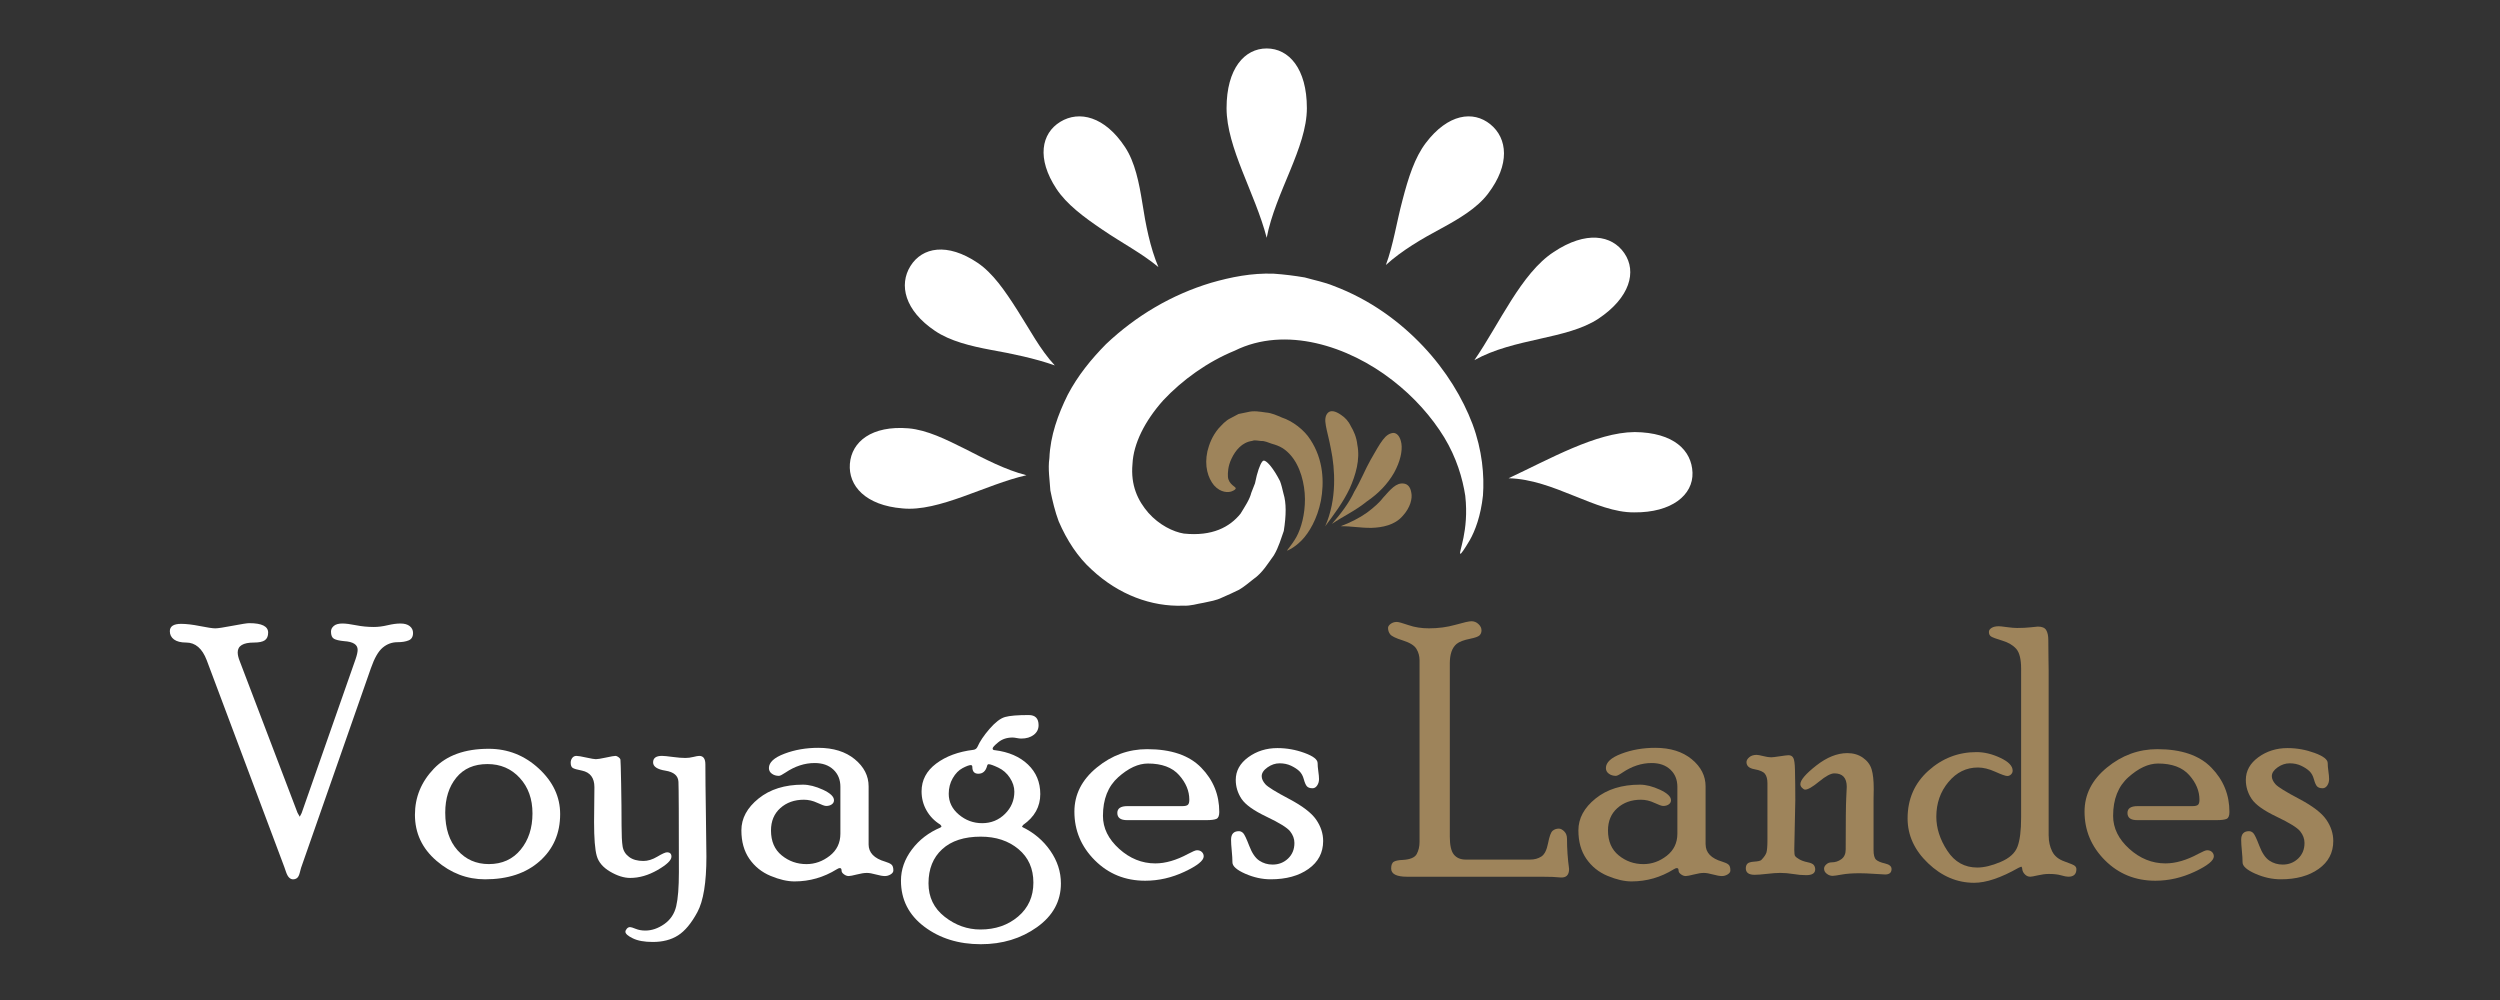
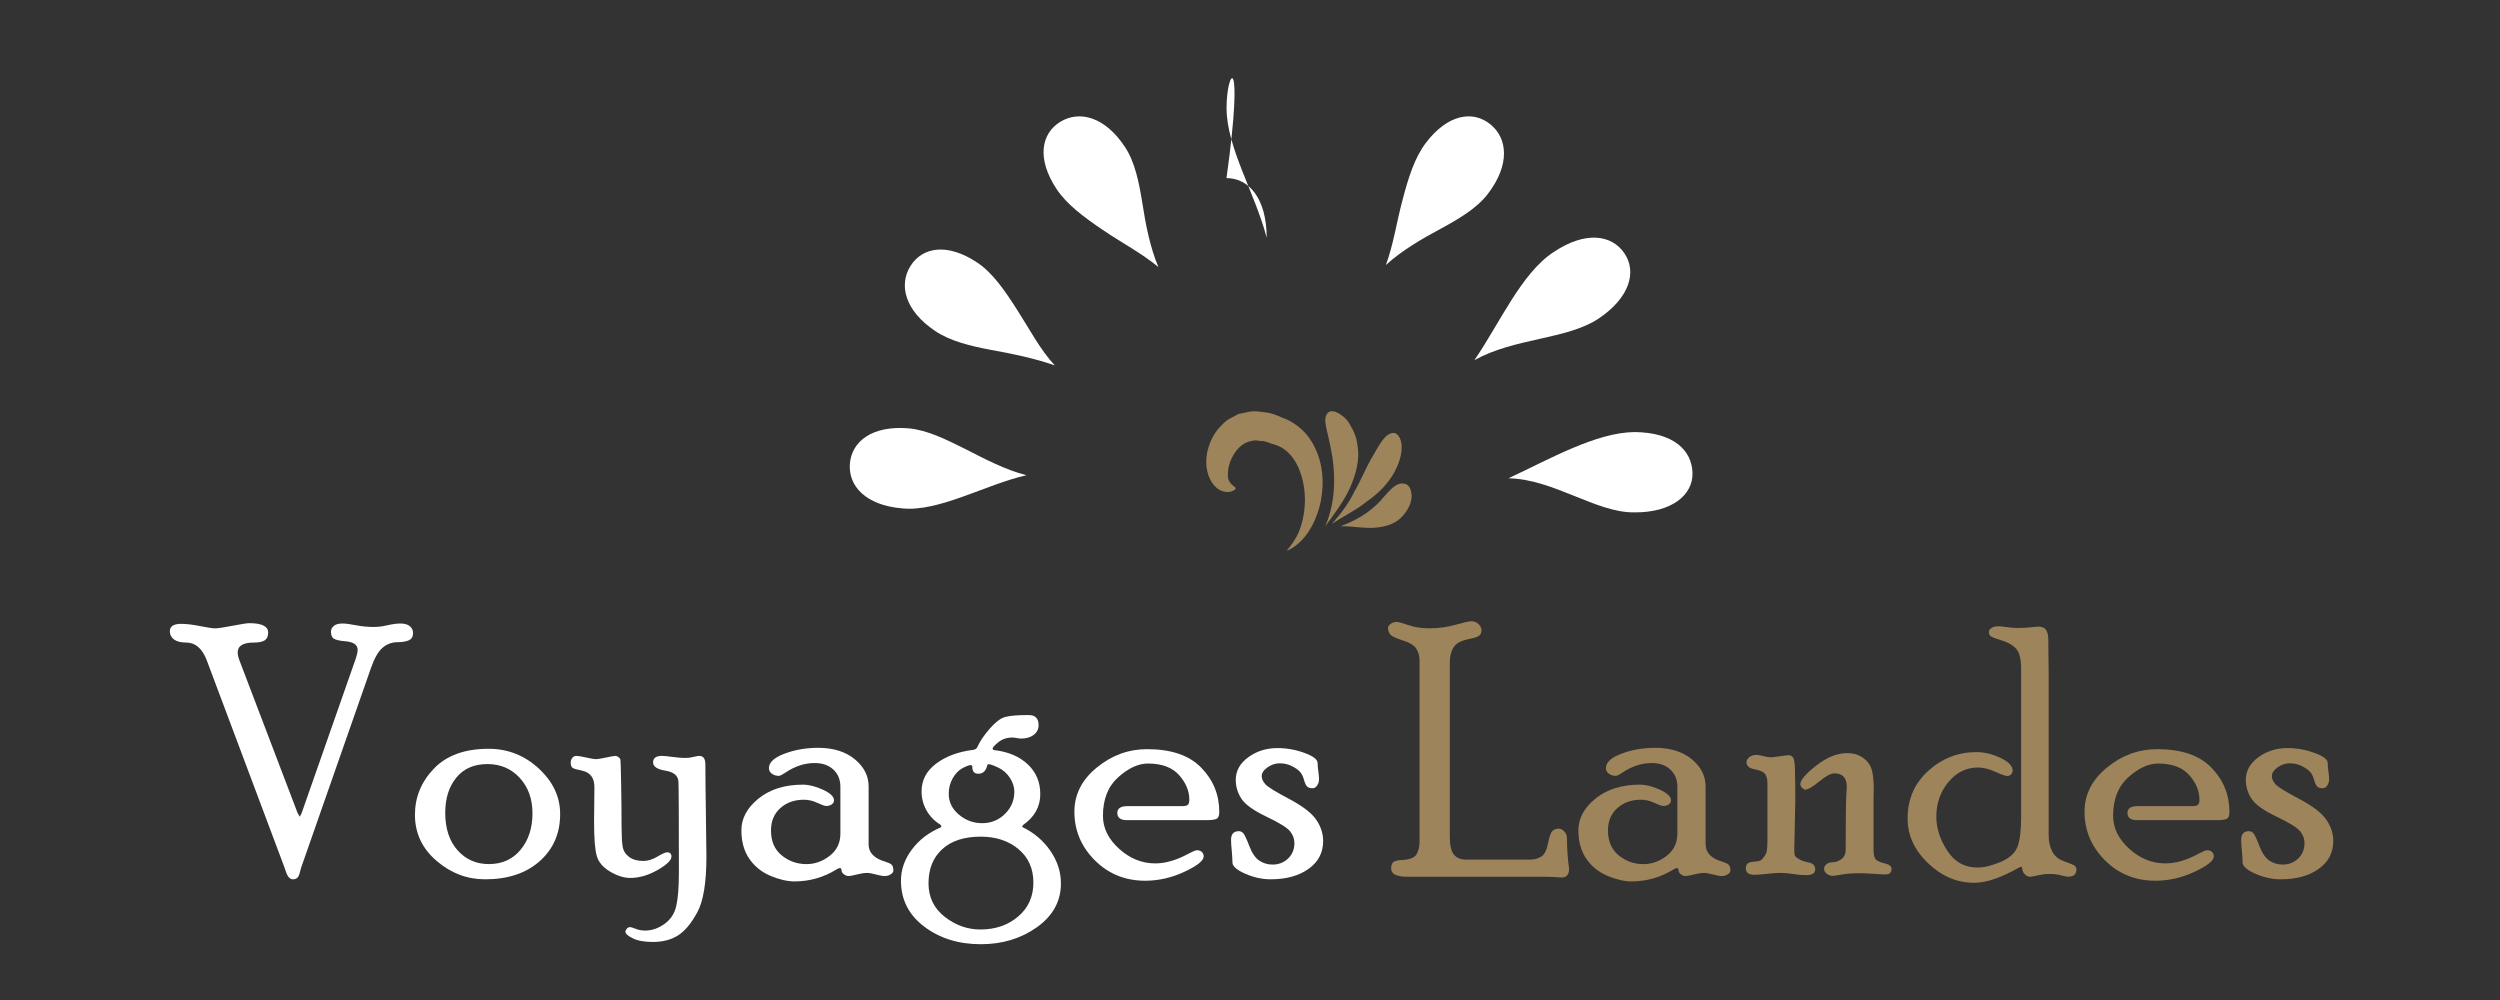
<svg xmlns="http://www.w3.org/2000/svg" version="1.1" id="Calque_1" x="0px" y="0px" width="200px" height="80px" viewBox="0 0 200 80" enable-background="new 0 0 200 80" xml:space="preserve">
  <rect x="0" y="0" width="200" height="80" fill="#333333" stroke="none" />
  <g>
    <path fill="#9E845B" d="M102.974,44.052c-0.038-0.046,0.343-0.394,0.736-1.091c0.385-0.702,0.691-1.798,0.686-3.041   c-0.009-1.228-0.376-2.655-1.179-3.545c-0.415-0.452-0.795-0.692-1.465-0.873c-0.298-0.103-0.597-0.241-0.854-0.221   c-0.26-0.024-0.531-0.095-0.723-0.008c-0.818,0.107-1.344,0.767-1.648,1.41c-0.298,0.606-0.311,1.164-0.291,1.469   c0.053,0.619,0.674,0.802,0.62,0.922c0,0.046-0.068,0.139-0.334,0.239c-0.235,0.088-0.852,0.131-1.401-0.487   c-0.49-0.596-0.785-1.549-0.526-2.729c0.14-0.566,0.378-1.205,0.884-1.815c0.278-0.289,0.544-0.625,0.974-0.829   c0.201-0.115,0.412-0.227,0.629-0.334c0.235-0.047,0.473-0.097,0.719-0.148c0.512-0.132,0.971-0.04,1.45,0.027   c0.501,0.037,0.894,0.235,1.309,0.409c0.805,0.26,1.76,0.957,2.264,1.756c1.074,1.628,1.111,3.45,0.851,4.882   c-0.288,1.454-0.942,2.579-1.565,3.207C103.476,43.882,102.974,44.052,102.974,44.052z" />
  </g>
  <g>
    <path fill="#9E845B" d="M106.477,35.934c0.328,1.584,0.487,4.019-0.461,6.165c0.701-0.935,1.428-1.905,1.954-3.007   c0.487-1.093,0.856-2.328,0.615-3.521c-0.063-0.596-0.284-1.091-0.526-1.491c-0.198-0.414-0.475-0.69-0.746-0.867   c-0.511-0.369-0.869-0.396-1.08-0.191C105.767,33.511,106.185,34.344,106.477,35.934z" />
  </g>
  <g>
    <path fill="#9E845B" d="M109.649,36.787c-0.413,0.722-0.796,1.695-1.296,2.528c-0.428,0.921-1.089,1.793-1.8,2.597   c0.896-0.606,1.912-1.074,2.78-1.786c0.956-0.653,1.667-1.397,2.189-2.299c0.499-0.901,0.68-1.746,0.591-2.337   c-0.094-0.597-0.375-0.865-0.66-0.856C110.821,34.703,110.485,35.322,109.649,36.787z" />
  </g>
  <g>
    <path fill="#9E845B" d="M110.649,39.816c-0.263,0.35-0.696,0.754-1.296,1.199c-0.602,0.428-1.359,0.808-2.102,1.083   c0.808-0.015,1.621,0.145,2.486,0.13c0.837-0.027,1.842-0.214,2.475-0.95c0.636-0.688,0.787-1.428,0.693-1.86   c-0.072-0.456-0.287-0.681-0.577-0.729C111.692,38.579,111.224,39.181,110.649,39.816z" />
  </g>
  <g>
    <g>
-       <path fill="#FFFFFF" d="M116.83,44.303c-0.185-0.058,0.709-1.796,0.391-4.643c-0.217-1.403-0.697-3.038-1.681-4.666    c-0.991-1.62-2.398-3.23-4.159-4.585c-3.506-2.723-8.537-4.367-12.603-2.355c-2.168,0.885-4.192,2.342-5.713,3.965    c-1.487,1.664-2.392,3.482-2.466,5.1c-0.157,1.707,0.427,2.935,1.273,3.908c0.855,0.965,1.981,1.522,2.839,1.659    c2.276,0.236,3.672-0.525,4.531-1.591c0.349-0.574,0.728-1.126,0.864-1.678c0.111-0.277,0.206-0.525,0.293-0.749    c0.054-0.238,0.102-0.449,0.143-0.634c0.201-0.762,0.409-1.15,0.535-1.182c0.125-0.033,0.443,0.173,0.932,0.943    c0.122,0.193,0.252,0.422,0.392,0.693c0.105,0.278,0.185,0.609,0.275,0.991c0.237,0.759,0.223,1.749,0.027,2.995    c-0.209,0.582-0.4,1.286-0.79,1.947c-0.45,0.609-0.897,1.399-1.644,1.914c-0.357,0.276-0.727,0.603-1.144,0.844    c-0.423,0.209-0.877,0.418-1.351,0.622c-0.483,0.241-0.968,0.305-1.484,0.421c-0.535,0.08-1.008,0.263-1.655,0.232    c-2.507,0.091-5.138-0.866-7.297-2.884c-1.1-0.987-1.986-2.334-2.645-3.868c-0.289-0.773-0.49-1.617-0.664-2.462    c-0.048-0.842-0.205-1.712-0.077-2.596c0.072-1.795,0.695-3.505,1.466-5.06c0.81-1.548,1.891-2.864,3.063-4.054    c2.415-2.284,5.266-3.962,8.416-4.91c1.584-0.453,3.221-0.788,5.002-0.725c0.848,0.059,1.675,0.163,2.482,0.301    c0.778,0.222,1.578,0.375,2.303,0.674c2.946,1.105,5.334,2.886,7.178,4.841c1.845,1.959,3.146,4.13,3.938,6.212    c0.783,2.099,0.954,4.113,0.837,5.719c-0.172,1.62-0.631,2.832-1.056,3.574C117.14,43.963,116.882,44.327,116.83,44.303z" />
-     </g>
+       </g>
    <g>
-       <path fill="#FFFFFF" d="M98.125,8.651c0,3.164,2.292,6.818,3.21,10.372c0.697-3.632,3.215-7.208,3.215-10.372    c0-3.165-1.439-4.775-3.215-4.775C99.564,3.875,98.125,5.486,98.125,8.651z" />
+       <path fill="#FFFFFF" d="M98.125,8.651c0,3.164,2.292,6.818,3.21,10.372c0-3.165-1.439-4.775-3.215-4.775C99.564,3.875,98.125,5.486,98.125,8.651z" />
    </g>
    <g>
      <path fill="#FFFFFF" d="M124.297,20.16c-2.607,1.701-4.344,5.754-6.346,8.652c3.206-1.785,7.363-1.639,9.909-3.306    c2.545-1.698,3.092-3.774,2.092-5.243C128.957,18.798,126.88,18.438,124.297,20.16z" />
    </g>
    <g>
      <path fill="#FFFFFF" d="M130.771,34.565c-3.087,0.026-6.824,2.174-10.087,3.696c3.615,0.076,7,2.762,10.049,2.729    c3.008,0.029,4.729-1.399,4.667-3.178C135.338,36.046,133.922,34.597,130.771,34.565z" />
    </g>
    <g>
      <path fill="#FFFFFF" d="M74.804,26.473c1.21,0.818,2.856,1.215,4.466,1.517c1.641,0.292,3.543,0.683,5.115,1.245    c-1.191-1.283-1.994-2.861-2.999-4.423c-1.014-1.589-1.961-2.964-3.178-3.787c-2.431-1.635-4.432-1.248-5.371,0.257    C71.897,22.787,72.372,24.838,74.804,26.473z" />
    </g>
    <g>
      <path fill="#FFFFFF" d="M72.195,40.672c2.917,0.295,6.662-1.916,9.921-2.654c-1.697-0.429-3.351-1.312-4.906-2.103    c-1.541-0.768-3.042-1.517-4.527-1.648c-2.946-0.243-4.557,1.069-4.693,2.838C67.854,38.871,69.245,40.43,72.195,40.672z" />
    </g>
    <g>
      <path fill="#FFFFFF" d="M114.063,11.438c-0.886,1.172-1.392,2.757-1.866,4.582c-0.479,1.797-0.723,3.543-1.327,5.182    c1.239-1.14,2.909-2.115,4.387-2.903c1.448-0.786,2.908-1.643,3.788-2.809c1.773-2.333,1.562-4.427,0.183-5.546    C117.852,8.824,115.834,9.104,114.063,11.438z" />
    </g>
    <g>
      <path fill="#FFFFFF" d="M84.52,15.115c0.812,1.223,2.142,2.226,3.706,3.281c1.537,1.047,3.104,1.856,4.447,2.969    c-0.662-1.546-1.029-3.445-1.282-5.102c-0.261-1.625-0.585-3.288-1.394-4.505c-1.613-2.446-3.661-2.938-5.173-2.013    C83.312,10.672,82.906,12.667,84.52,15.115z" />
    </g>
  </g>
  <path fill="#FFFFFF" d="M28.446,52.732c0.11-0.322,0.166-0.573,0.166-0.748c0-0.416-0.36-0.646-1.081-0.692  c-0.387-0.036-0.66-0.102-0.817-0.192c-0.157-0.092-0.235-0.283-0.235-0.575c0-0.174,0.076-0.324,0.229-0.454  c0.151-0.127,0.379-0.19,0.684-0.19c0.258,0,0.619,0.046,1.085,0.138c0.464,0.093,0.942,0.139,1.43,0.139  c0.34,0,0.707-0.046,1.099-0.139c0.391-0.092,0.734-0.138,1.029-0.138c0.323,0,0.571,0.07,0.746,0.212  c0.176,0.142,0.262,0.323,0.262,0.542c0,0.302-0.117,0.502-0.353,0.597c-0.234,0.097-0.532,0.144-0.893,0.144  c-0.442,0-0.838,0.147-1.184,0.438c-0.346,0.291-0.658,0.832-0.935,1.627l-5.594,15.992c-0.018,0.057-0.053,0.185-0.103,0.389  c-0.05,0.203-0.121,0.342-0.212,0.415c-0.091,0.074-0.201,0.11-0.329,0.11c-0.109,0-0.212-0.046-0.308-0.138  c-0.096-0.092-0.18-0.247-0.254-0.464c-0.072-0.216-0.118-0.349-0.137-0.395l-6.203-16.533c-0.36-0.941-0.909-1.413-1.648-1.413  c-0.424,0-0.748-0.082-0.969-0.246c-0.222-0.165-0.333-0.385-0.333-0.659c0-0.394,0.301-0.59,0.902-0.59  c0.417,0,0.925,0.061,1.526,0.181c0.601,0.119,1.004,0.179,1.207,0.179c0.194,0,0.654-0.067,1.38-0.207  c0.725-0.139,1.171-0.208,1.338-0.208c1.007,0,1.512,0.252,1.512,0.755c0,0.284-0.088,0.487-0.262,0.611  c-0.176,0.123-0.467,0.185-0.873,0.185c-0.868,0-1.301,0.263-1.301,0.789c0,0.194,0.055,0.43,0.166,0.706l4.618,12.12l0.18,0.319  l0.151-0.291L28.446,52.732z" />
  <path fill="#FFFFFF" d="M39.094,59.903c1.532,0,2.868,0.527,4.009,1.58c1.14,1.053,1.709,2.268,1.709,3.641  c0,1.544-0.545,2.798-1.634,3.767c-1.089,0.97-2.548,1.454-4.375,1.454c-1.44,0-2.734-0.492-3.884-1.481  c-1.149-0.988-1.724-2.216-1.724-3.683c0-1.404,0.505-2.634,1.517-3.69C35.722,60.434,37.183,59.903,39.094,59.903z M39.108,69.127  c1.061,0,1.908-0.383,2.541-1.149c0.632-0.766,0.949-1.735,0.949-2.907c0-1.155-0.34-2.101-1.018-2.839  c-0.679-0.738-1.54-1.107-2.583-1.107c-1.071,0-1.901,0.361-2.492,1.086c-0.591,0.726-0.886,1.659-0.886,2.804  c0,1.266,0.327,2.267,0.983,3.005C37.257,68.758,38.092,69.127,39.108,69.127z" />
  <path fill="#FFFFFF" d="M53.359,68.185c0.238,0,0.357,0.116,0.357,0.347c0,0.286-0.369,0.642-1.106,1.066  c-0.737,0.425-1.469,0.637-2.196,0.637c-0.497,0-1.032-0.169-1.603-0.504c-0.571-0.337-0.928-0.755-1.07-1.258  c-0.144-0.503-0.215-1.409-0.215-2.718l0.027-2.778c0-0.746-0.332-1.188-0.997-1.328c-0.387-0.074-0.634-0.146-0.74-0.216  c-0.106-0.07-0.16-0.208-0.16-0.414c0-0.149,0.042-0.277,0.125-0.385c0.083-0.107,0.194-0.162,0.333-0.162  c0.13,0,0.394,0.044,0.792,0.133c0.398,0.088,0.653,0.13,0.765,0.13c0.128,0,0.397-0.042,0.805-0.13  c0.407-0.089,0.662-0.133,0.764-0.133c0.065,0,0.144,0.032,0.236,0.098c0.093,0.064,0.146,0.133,0.159,0.207  c0.014,0.074,0.033,0.714,0.056,1.921c0.023,1.209,0.034,2.319,0.034,3.332c0,0.773,0.028,1.334,0.083,1.679  c0.055,0.348,0.227,0.628,0.516,0.844c0.289,0.218,0.671,0.325,1.149,0.325c0.357,0,0.728-0.115,1.114-0.346  C52.974,68.301,53.23,68.185,53.359,68.185z M55.943,60.472c0.324,0,0.487,0.227,0.487,0.678c0,0.896,0.014,2.204,0.041,3.921  c0.027,1.716,0.042,2.869,0.042,3.461c0,2.067-0.24,3.548-0.722,4.438c-0.48,0.891-0.996,1.511-1.547,1.861  c-0.55,0.352-1.224,0.526-2.019,0.526c-0.675,0-1.209-0.097-1.602-0.291c-0.395-0.192-0.59-0.369-0.59-0.525  c0-0.075,0.037-0.154,0.11-0.242c0.074-0.089,0.162-0.131,0.263-0.131c0.074,0,0.224,0.046,0.45,0.138  c0.226,0.092,0.482,0.139,0.769,0.139c0.517,0,1.022-0.174,1.517-0.519c0.493-0.346,0.812-0.823,0.955-1.431  c0.143-0.608,0.214-1.515,0.214-2.722c0-4.329-0.012-6.738-0.035-7.227c-0.023-0.487-0.367-0.785-1.032-0.892  c-0.665-0.104-0.997-0.327-0.997-0.664c0-0.346,0.236-0.52,0.708-0.52c0.158,0,0.442,0.028,0.855,0.084  c0.412,0.056,0.752,0.082,1.021,0.082c0.204,0,0.417-0.026,0.639-0.082S55.851,60.472,55.943,60.472z" />
  <path fill="#FFFFFF" d="M69.488,67.55c0,0.664,0.443,1.124,1.33,1.383c0.221,0.065,0.385,0.141,0.491,0.226  c0.106,0.083,0.16,0.241,0.16,0.476c0,0.122-0.072,0.227-0.215,0.315c-0.144,0.088-0.298,0.134-0.464,0.134  c-0.176,0-0.414-0.043-0.713-0.125c-0.299-0.084-0.542-0.125-0.727-0.125c-0.212,0-0.48,0.041-0.803,0.125  c-0.323,0.082-0.54,0.125-0.651,0.125c-0.13,0-0.256-0.047-0.381-0.14c-0.124-0.091-0.187-0.184-0.187-0.276  c0-0.147-0.046-0.223-0.138-0.223c-0.065,0-0.148,0.032-0.25,0.098c-1.042,0.646-2.169,0.97-3.378,0.97  c-0.573,0-1.212-0.148-1.918-0.443c-0.706-0.295-1.271-0.75-1.696-1.364c-0.424-0.614-0.637-1.373-0.637-2.277  c0-0.96,0.458-1.81,1.375-2.548c0.917-0.738,2.099-1.108,3.545-1.108c0.488,0,1.025,0.138,1.61,0.407  c0.586,0.273,0.878,0.552,0.878,0.839c0,0.139-0.061,0.25-0.181,0.333c-0.12,0.083-0.268,0.125-0.442,0.125  c-0.121,0-0.356-0.084-0.707-0.249c-0.351-0.166-0.711-0.25-1.08-0.25c-0.757,0-1.385,0.224-1.883,0.67  c-0.498,0.446-0.747,1.043-0.747,1.788c0,0.865,0.286,1.53,0.858,1.995c0.572,0.467,1.233,0.698,1.98,0.698  c0.674,0,1.295-0.223,1.862-0.665c0.567-0.443,0.852-1.034,0.852-1.772v-3.752c0-0.563-0.187-1.021-0.559-1.371  c-0.374-0.351-0.874-0.527-1.5-0.527c-0.801,0-1.579,0.255-2.334,0.763c-0.258,0.175-0.433,0.263-0.525,0.263  c-0.221,0-0.41-0.058-0.566-0.173c-0.157-0.115-0.234-0.266-0.234-0.451c0-0.451,0.413-0.835,1.238-1.147  c0.827-0.314,1.729-0.472,2.708-0.472c1.209,0,2.184,0.305,2.922,0.912c0.738,0.609,1.108,1.332,1.108,2.172V67.55z" />
  <path fill="#FFFFFF" d="M81.761,66.117l0.041,0.054c0.917,0.444,1.657,1.073,2.222,1.886c0.565,0.813,0.849,1.687,0.849,2.617  c0,1.423-0.638,2.59-1.912,3.499s-2.773,1.364-4.5,1.364c-1.772,0-3.279-0.469-4.521-1.405c-1.242-0.938-1.863-2.165-1.863-3.679  c0-0.887,0.292-1.719,0.875-2.493c0.583-0.776,1.348-1.363,2.293-1.761l0.082-0.096l-0.11-0.138c-0.466-0.287-0.83-0.663-1.095-1.13  c-0.265-0.464-0.396-0.975-0.396-1.528c0-0.894,0.39-1.636,1.17-2.221c0.781-0.585,1.771-0.952,2.973-1.099  c0.147-0.018,0.253-0.093,0.318-0.221c0.193-0.441,0.519-0.927,0.975-1.454c0.458-0.527,0.87-0.845,1.239-0.95  s1.001-0.158,1.896-0.158c0.526,0,0.789,0.27,0.789,0.811c0,0.32-0.13,0.58-0.389,0.776c-0.259,0.197-0.591,0.295-0.998,0.295  c-0.093,0-0.208-0.013-0.347-0.04c-0.14-0.028-0.255-0.043-0.347-0.043c-0.454,0-0.832,0.125-1.138,0.375  c-0.304,0.248-0.457,0.415-0.457,0.499c0,0.093,0.06,0.138,0.179,0.138c1.11,0.139,1.993,0.521,2.649,1.148  c0.656,0.626,0.984,1.415,0.984,2.365c0,1.006-0.456,1.826-1.366,2.463L81.761,66.117z M78.434,74.36  c1.195,0,2.201-0.346,3.015-1.036c0.815-0.692,1.222-1.597,1.222-2.713c0-1.124-0.398-2.019-1.194-2.682  c-0.796-0.665-1.801-0.997-3.016-0.997c-1.325,0-2.353,0.334-3.084,1.003c-0.732,0.669-1.097,1.58-1.097,2.732  c0,1.106,0.432,1.999,1.297,2.677C76.441,74.021,77.394,74.36,78.434,74.36z M78.572,65.854c0.716,0,1.324-0.247,1.825-0.74  c0.5-0.494,0.751-1.086,0.751-1.778c0-0.378-0.12-0.748-0.359-1.113c-0.238-0.364-0.548-0.636-0.929-0.815  c-0.382-0.179-0.636-0.271-0.764-0.271c-0.065,0-0.106,0.041-0.124,0.125c-0.11,0.425-0.345,0.637-0.703,0.637  c-0.321,0-0.482-0.18-0.482-0.54c0-0.102-0.042-0.152-0.125-0.152c-0.128,0-0.346,0.08-0.654,0.242  c-0.308,0.161-0.569,0.43-0.785,0.803c-0.216,0.373-0.324,0.791-0.324,1.253c0,0.653,0.271,1.209,0.813,1.665  C77.253,65.626,77.874,65.854,78.572,65.854z" />
  <path fill="#FFFFFF" d="M94.606,64.489c0.213,0,0.355-0.038,0.43-0.111c0.074-0.073,0.11-0.205,0.11-0.397  c0-0.706-0.275-1.364-0.824-1.978c-0.549-0.614-1.379-0.921-2.486-0.921c-0.766,0-1.558,0.363-2.375,1.092  c-0.816,0.729-1.225,1.761-1.225,3.097c0,0.977,0.431,1.854,1.293,2.633c0.861,0.778,1.827,1.168,2.896,1.168  c0.81,0,1.686-0.254,2.627-0.763c0.359-0.192,0.594-0.29,0.705-0.29c0.165,0,0.296,0.047,0.393,0.142  c0.098,0.094,0.146,0.209,0.146,0.35c0,0.337-0.511,0.746-1.53,1.226c-1.02,0.479-2.07,0.721-3.151,0.721  c-1.597,0-2.939-0.545-4.029-1.634c-1.09-1.09-1.634-2.388-1.634-3.891c0-1.377,0.598-2.554,1.793-3.531  c1.195-0.979,2.536-1.469,4.022-1.469c1.929,0,3.375,0.494,4.334,1.483c0.961,0.986,1.441,2.168,1.441,3.543  c0,0.298-0.075,0.478-0.223,0.548c-0.146,0.068-0.419,0.104-0.815,0.104H90.16c-0.517,0-0.774-0.192-0.774-0.576  c0-0.362,0.268-0.545,0.803-0.545H94.606z" />
  <path fill="#FFFFFF" d="M100.936,62.092c0,0.211,0.098,0.428,0.296,0.649c0.198,0.22,0.831,0.612,1.899,1.174  c1.066,0.563,1.788,1.114,2.16,1.654c0.374,0.54,0.561,1.111,0.561,1.713c0,0.933-0.392,1.678-1.172,2.231  c-0.779,0.555-1.788,0.831-3.024,0.831c-0.684,0-1.364-0.15-2.042-0.448c-0.681-0.302-1.019-0.604-1.019-0.907  c0-0.252-0.019-0.561-0.055-0.928c-0.037-0.366-0.055-0.661-0.055-0.883c0-0.456,0.211-0.684,0.63-0.684  c0.122,0,0.232,0.052,0.337,0.152c0.103,0.103,0.264,0.442,0.485,1.017c0.22,0.579,0.487,0.975,0.804,1.187  c0.317,0.211,0.671,0.317,1.065,0.317c0.486,0,0.899-0.16,1.239-0.483c0.338-0.323,0.508-0.737,0.508-1.244  c0-0.333-0.114-0.643-0.345-0.934s-0.858-0.679-1.885-1.168c-1.027-0.488-1.694-0.966-2.002-1.43  c-0.307-0.466-0.461-0.972-0.461-1.516c0-0.719,0.333-1.323,1.003-1.813c0.669-0.487,1.447-0.731,2.333-0.731  c0.738,0,1.459,0.129,2.16,0.386c0.702,0.256,1.053,0.528,1.053,0.818c0,0.176,0.019,0.394,0.055,0.651  c0.038,0.258,0.057,0.466,0.057,0.623c0,0.194-0.049,0.365-0.148,0.512c-0.098,0.148-0.221,0.223-0.371,0.223  c-0.215,0-0.367-0.056-0.456-0.162s-0.171-0.295-0.243-0.563c-0.073-0.271-0.192-0.483-0.355-0.642  c-0.166-0.157-0.387-0.303-0.66-0.433c-0.275-0.131-0.581-0.195-0.921-0.195c-0.339,0-0.661,0.108-0.968,0.325  S100.936,61.843,100.936,62.092z" />
  <path fill="#9E845B" d="M122.407,68.767c0.344,0,0.641-0.079,0.895-0.241c0.256-0.16,0.436-0.517,0.543-1.066  c0.106-0.552,0.229-0.885,0.366-0.998c0.139-0.115,0.305-0.173,0.499-0.173c0.138,0,0.28,0.075,0.429,0.222  c0.148,0.147,0.221,0.346,0.221,0.596c0,0.802,0.057,1.606,0.167,2.408c0,0.499-0.239,0.726-0.72,0.68  c-0.314-0.037-0.799-0.057-1.454-0.057h-10.787c-0.851,0-1.273-0.219-1.273-0.656c0-0.289,0.076-0.473,0.229-0.553  c0.151-0.08,0.384-0.124,0.698-0.134c0.599-0.036,0.975-0.195,1.121-0.478c0.148-0.28,0.223-0.602,0.223-0.962V52.829  c0-0.341-0.084-0.648-0.251-0.921c-0.164-0.272-0.527-0.496-1.085-0.673c-0.56-0.175-0.896-0.338-1.012-0.488  c-0.116-0.149-0.173-0.32-0.173-0.514c0-0.109,0.069-0.216,0.207-0.321s0.305-0.157,0.497-0.157c0.129,0,0.44,0.085,0.933,0.255  c0.493,0.173,1.039,0.257,1.639,0.257c0.746,0,1.451-0.095,2.113-0.282c0.665-0.19,1.092-0.286,1.286-0.286  c0.213,0,0.399,0.076,0.56,0.228c0.162,0.151,0.242,0.318,0.242,0.501c0,0.155-0.048,0.285-0.145,0.39  c-0.098,0.105-0.35,0.199-0.755,0.281c-0.517,0.102-0.882,0.241-1.095,0.416c-0.359,0.305-0.54,0.821-0.54,1.55v13.861  c0,0.692,0.108,1.173,0.325,1.44c0.219,0.267,0.535,0.401,0.951,0.401H122.407z" />
  <path fill="#9E845B" d="M136.45,67.55c0,0.664,0.444,1.124,1.33,1.383c0.222,0.065,0.386,0.141,0.491,0.226  c0.107,0.083,0.16,0.241,0.16,0.476c0,0.122-0.072,0.227-0.215,0.315c-0.143,0.088-0.297,0.134-0.463,0.134  c-0.176,0-0.415-0.043-0.713-0.125c-0.301-0.084-0.544-0.125-0.729-0.125c-0.213,0-0.479,0.041-0.802,0.125  c-0.324,0.082-0.541,0.125-0.651,0.125c-0.13,0-0.257-0.047-0.381-0.14c-0.124-0.091-0.188-0.184-0.188-0.276  c0-0.147-0.046-0.223-0.138-0.223c-0.065,0-0.147,0.032-0.251,0.098c-1.043,0.646-2.168,0.97-3.379,0.97  c-0.572,0-1.21-0.148-1.916-0.443s-1.272-0.75-1.696-1.364c-0.425-0.614-0.637-1.373-0.637-2.277c0-0.96,0.457-1.81,1.375-2.548  c0.917-0.738,2.099-1.108,3.544-1.108c0.489,0,1.025,0.138,1.61,0.407c0.586,0.273,0.878,0.552,0.878,0.839  c0,0.139-0.06,0.25-0.181,0.333c-0.119,0.083-0.268,0.125-0.442,0.125c-0.119,0-0.356-0.084-0.707-0.249  c-0.35-0.166-0.71-0.25-1.079-0.25c-0.757,0-1.384,0.224-1.883,0.67s-0.748,1.043-0.748,1.788c0,0.865,0.287,1.53,0.858,1.995  c0.572,0.467,1.232,0.698,1.98,0.698c0.674,0,1.294-0.223,1.862-0.665c0.567-0.443,0.851-1.034,0.851-1.772v-3.752  c0-0.563-0.186-1.021-0.559-1.371c-0.373-0.351-0.873-0.527-1.499-0.527c-0.802,0-1.579,0.255-2.335,0.763  c-0.257,0.175-0.433,0.263-0.524,0.263c-0.221,0-0.409-0.058-0.566-0.173s-0.235-0.266-0.235-0.451c0-0.451,0.414-0.835,1.24-1.147  c0.827-0.314,1.729-0.472,2.707-0.472c1.209,0,2.183,0.305,2.921,0.912c0.738,0.609,1.107,1.332,1.107,2.172V67.55z" />
  <path fill="#9E845B" d="M141.396,62.673c0-0.343-0.067-0.597-0.201-0.768c-0.135-0.172-0.414-0.292-0.839-0.367  c-0.424-0.073-0.637-0.264-0.637-0.573c0-0.132,0.075-0.259,0.222-0.386c0.149-0.126,0.344-0.189,0.584-0.189  c0.103,0,0.281,0.032,0.535,0.097c0.256,0.064,0.466,0.098,0.633,0.098c0.102,0,0.336-0.028,0.702-0.084  c0.365-0.055,0.596-0.083,0.688-0.083c0.185,0,0.313,0.077,0.388,0.229c0.075,0.153,0.116,0.458,0.125,0.921  c0.019,0.766,0.028,1.583,0.028,2.45l-0.082,3.947c0,0.284,0.021,0.461,0.068,0.525c0.046,0.065,0.154,0.149,0.325,0.249  c0.17,0.102,0.39,0.181,0.657,0.237c0.269,0.054,0.439,0.131,0.512,0.229c0.074,0.098,0.112,0.214,0.112,0.344  c0,0.309-0.241,0.464-0.722,0.464c-0.333,0-0.676-0.03-1.028-0.091c-0.351-0.058-0.699-0.089-1.041-0.089  c-0.277,0-0.636,0.024-1.075,0.077c-0.44,0.05-0.766,0.074-0.979,0.074c-0.471,0-0.707-0.173-0.707-0.518  c0-0.15,0.041-0.271,0.123-0.365c0.085-0.093,0.266-0.15,0.542-0.169c0.313-0.018,0.508-0.064,0.58-0.138  c0.213-0.221,0.347-0.415,0.402-0.581s0.084-0.507,0.084-1.022V62.673z M149.883,67.991c0,0.397,0.068,0.658,0.203,0.783  c0.133,0.124,0.373,0.226,0.718,0.304c0.347,0.08,0.52,0.227,0.52,0.442c0,0.291-0.171,0.438-0.514,0.438  c-0.065,0-0.343-0.017-0.833-0.048c-0.489-0.034-0.901-0.05-1.234-0.05c-0.556,0-1.024,0.036-1.402,0.104  c-0.38,0.07-0.625,0.104-0.736,0.104c-0.167,0-0.321-0.057-0.465-0.168c-0.145-0.112-0.215-0.247-0.215-0.408  c0-0.119,0.061-0.235,0.18-0.342c0.12-0.108,0.259-0.161,0.414-0.161c0.297,0,0.56-0.086,0.791-0.256  c0.23-0.171,0.345-0.427,0.345-0.768c0-2.221,0.015-3.596,0.043-4.125c0.028-0.53,0.042-0.827,0.042-0.892  c0-0.719-0.332-1.079-0.991-1.079c-0.283,0-0.689,0.219-1.216,0.652s-0.9,0.649-1.12,0.649c-0.073,0-0.156-0.047-0.247-0.141  c-0.093-0.093-0.138-0.191-0.138-0.294c0-0.329,0.425-0.825,1.271-1.49c0.848-0.663,1.676-0.996,2.488-0.996  c0.479,0,0.893,0.122,1.242,0.366c0.35,0.246,0.583,0.553,0.697,0.921c0.115,0.37,0.172,0.892,0.172,1.565l-0.014,0.885V67.991z" />
  <path fill="#9E845B" d="M163.896,66.872c0,0.45,0.092,0.864,0.277,1.237c0.184,0.374,0.517,0.644,0.996,0.81  c0.48,0.167,0.757,0.288,0.831,0.362c0.075,0.073,0.112,0.158,0.112,0.252c0,0.402-0.214,0.604-0.64,0.604  c-0.139,0-0.334-0.036-0.584-0.11c-0.249-0.073-0.573-0.111-0.972-0.111c-0.27,0-0.563,0.038-0.883,0.111  c-0.32,0.074-0.521,0.11-0.604,0.11c-0.177,0-0.324-0.064-0.444-0.193c-0.121-0.13-0.188-0.262-0.202-0.401  c-0.013-0.139-0.044-0.208-0.09-0.208l-0.221,0.097c-1.403,0.795-2.581,1.192-3.541,1.192c-1.364,0-2.591-0.522-3.685-1.565  c-1.092-1.043-1.638-2.239-1.638-3.586c0-1.542,0.554-2.812,1.659-3.809c1.106-0.997,2.393-1.495,3.857-1.495  c0.616,0,1.252,0.152,1.906,0.461c0.656,0.308,0.983,0.648,0.983,1.023c0,0.12-0.046,0.222-0.133,0.304  c-0.086,0.083-0.187,0.124-0.296,0.124c-0.139,0-0.459-0.113-0.96-0.34c-0.503-0.227-0.966-0.34-1.39-0.34  c-0.929,0-1.718,0.389-2.362,1.166c-0.646,0.775-0.966,1.7-0.966,2.772c0,0.916,0.291,1.822,0.878,2.719  c0.583,0.897,1.384,1.346,2.397,1.346c0.542,0,1.166-0.149,1.872-0.45c0.704-0.298,1.152-0.706,1.346-1.217  c0.194-0.512,0.291-1.29,0.291-2.332V53.506c0-0.767-0.129-1.297-0.388-1.593c-0.259-0.294-0.633-0.516-1.121-0.663  c-0.49-0.146-0.79-0.259-0.9-0.335c-0.111-0.073-0.168-0.195-0.168-0.363c0-0.123,0.071-0.229,0.21-0.316  c0.139-0.091,0.333-0.136,0.583-0.136c0.103,0,0.32,0.024,0.652,0.071c0.334,0.046,0.603,0.068,0.806,0.068  c0.426,0,0.795-0.019,1.105-0.055c0.309-0.038,0.496-0.057,0.561-0.057c0.334,0,0.556,0.096,0.668,0.284  c0.11,0.189,0.167,0.45,0.167,0.781c0,0.609,0.004,1.099,0.013,1.468s0.014,0.695,0.014,0.982V66.872z" />
  <path fill="#9E845B" d="M175.417,64.489c0.213,0,0.354-0.038,0.43-0.111c0.074-0.073,0.11-0.205,0.11-0.397  c0-0.706-0.275-1.364-0.823-1.978c-0.549-0.614-1.378-0.921-2.486-0.921c-0.766,0-1.557,0.363-2.374,1.092  c-0.817,0.729-1.225,1.761-1.225,3.097c0,0.977,0.431,1.854,1.291,2.633c0.862,0.778,1.828,1.168,2.896,1.168  c0.811,0,1.687-0.254,2.627-0.763c0.359-0.192,0.594-0.29,0.704-0.29c0.166,0,0.296,0.047,0.394,0.142  c0.097,0.094,0.146,0.209,0.146,0.35c0,0.337-0.511,0.746-1.529,1.226c-1.021,0.479-2.07,0.721-3.149,0.721  c-1.598,0-2.941-0.545-4.031-1.634c-1.09-1.09-1.634-2.388-1.634-3.891c0-1.377,0.599-2.554,1.795-3.531  c1.193-0.979,2.535-1.469,4.021-1.469c1.931,0,3.375,0.494,4.336,1.483c0.959,0.986,1.439,2.168,1.439,3.543  c0,0.298-0.075,0.478-0.222,0.548c-0.147,0.068-0.419,0.104-0.815,0.104h-6.345c-0.518,0-0.775-0.192-0.775-0.576  c0-0.362,0.269-0.545,0.805-0.545H175.417z" />
  <path fill="#9E845B" d="M181.746,62.092c0,0.211,0.098,0.428,0.296,0.649c0.198,0.22,0.831,0.612,1.899,1.174  c1.066,0.563,1.788,1.114,2.161,1.654s0.56,1.111,0.56,1.713c0,0.933-0.39,1.678-1.171,2.231c-0.78,0.555-1.789,0.831-3.024,0.831  c-0.685,0-1.365-0.15-2.043-0.448c-0.679-0.302-1.018-0.604-1.018-0.907c0-0.252-0.019-0.561-0.057-0.928  c-0.036-0.366-0.054-0.661-0.054-0.883c0-0.456,0.21-0.684,0.63-0.684c0.123,0,0.233,0.052,0.336,0.152  c0.104,0.103,0.265,0.442,0.485,1.017c0.22,0.579,0.488,0.975,0.804,1.187c0.316,0.211,0.671,0.317,1.066,0.317  c0.484,0,0.897-0.16,1.237-0.483c0.338-0.323,0.508-0.737,0.508-1.244c0-0.333-0.114-0.643-0.345-0.934s-0.857-0.679-1.884-1.168  c-1.028-0.488-1.694-0.966-2.003-1.43c-0.308-0.466-0.462-0.972-0.462-1.516c0-0.719,0.334-1.323,1.003-1.813  c0.671-0.487,1.447-0.731,2.334-0.731c0.738,0,1.458,0.129,2.16,0.386c0.701,0.256,1.053,0.528,1.053,0.818  c0,0.176,0.018,0.394,0.055,0.651s0.056,0.466,0.056,0.623c0,0.194-0.049,0.365-0.146,0.512c-0.1,0.148-0.223,0.223-0.372,0.223  c-0.215,0-0.366-0.056-0.456-0.162c-0.089-0.106-0.17-0.295-0.243-0.563c-0.073-0.271-0.192-0.483-0.356-0.642  c-0.166-0.157-0.385-0.303-0.66-0.433c-0.275-0.131-0.581-0.195-0.921-0.195c-0.338,0-0.661,0.108-0.967,0.325  C181.899,61.609,181.746,61.843,181.746,62.092z" />
</svg>